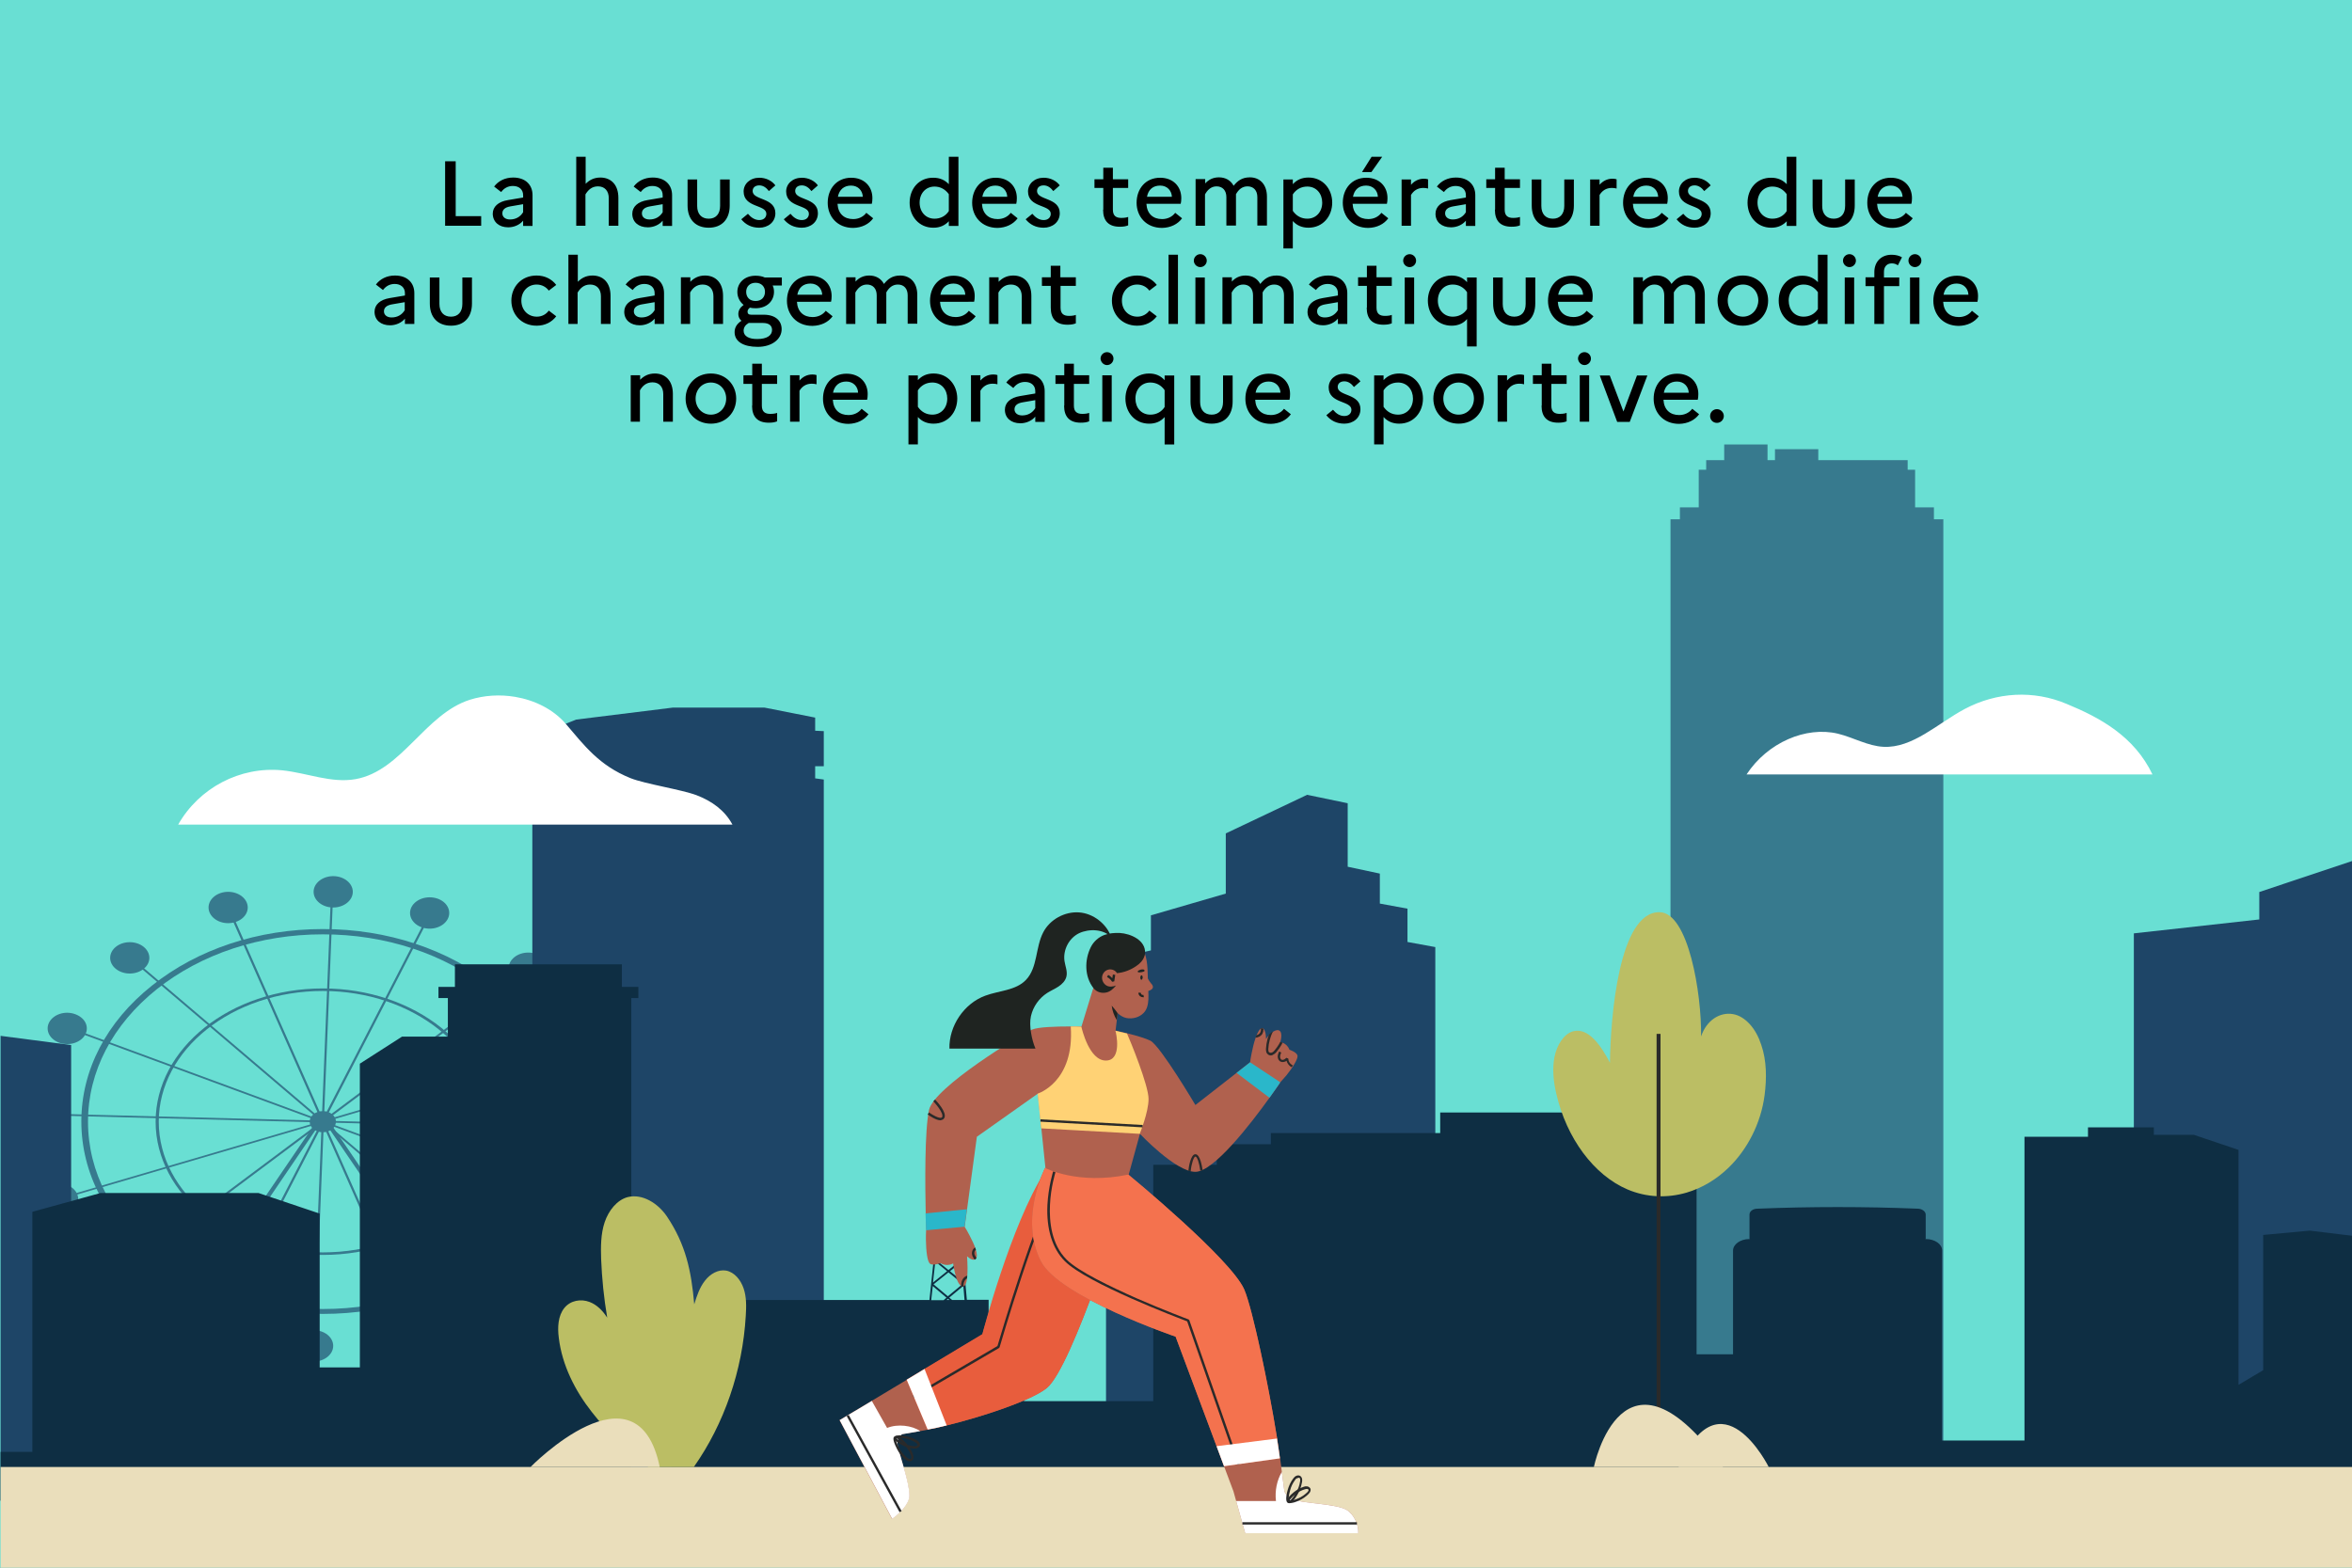
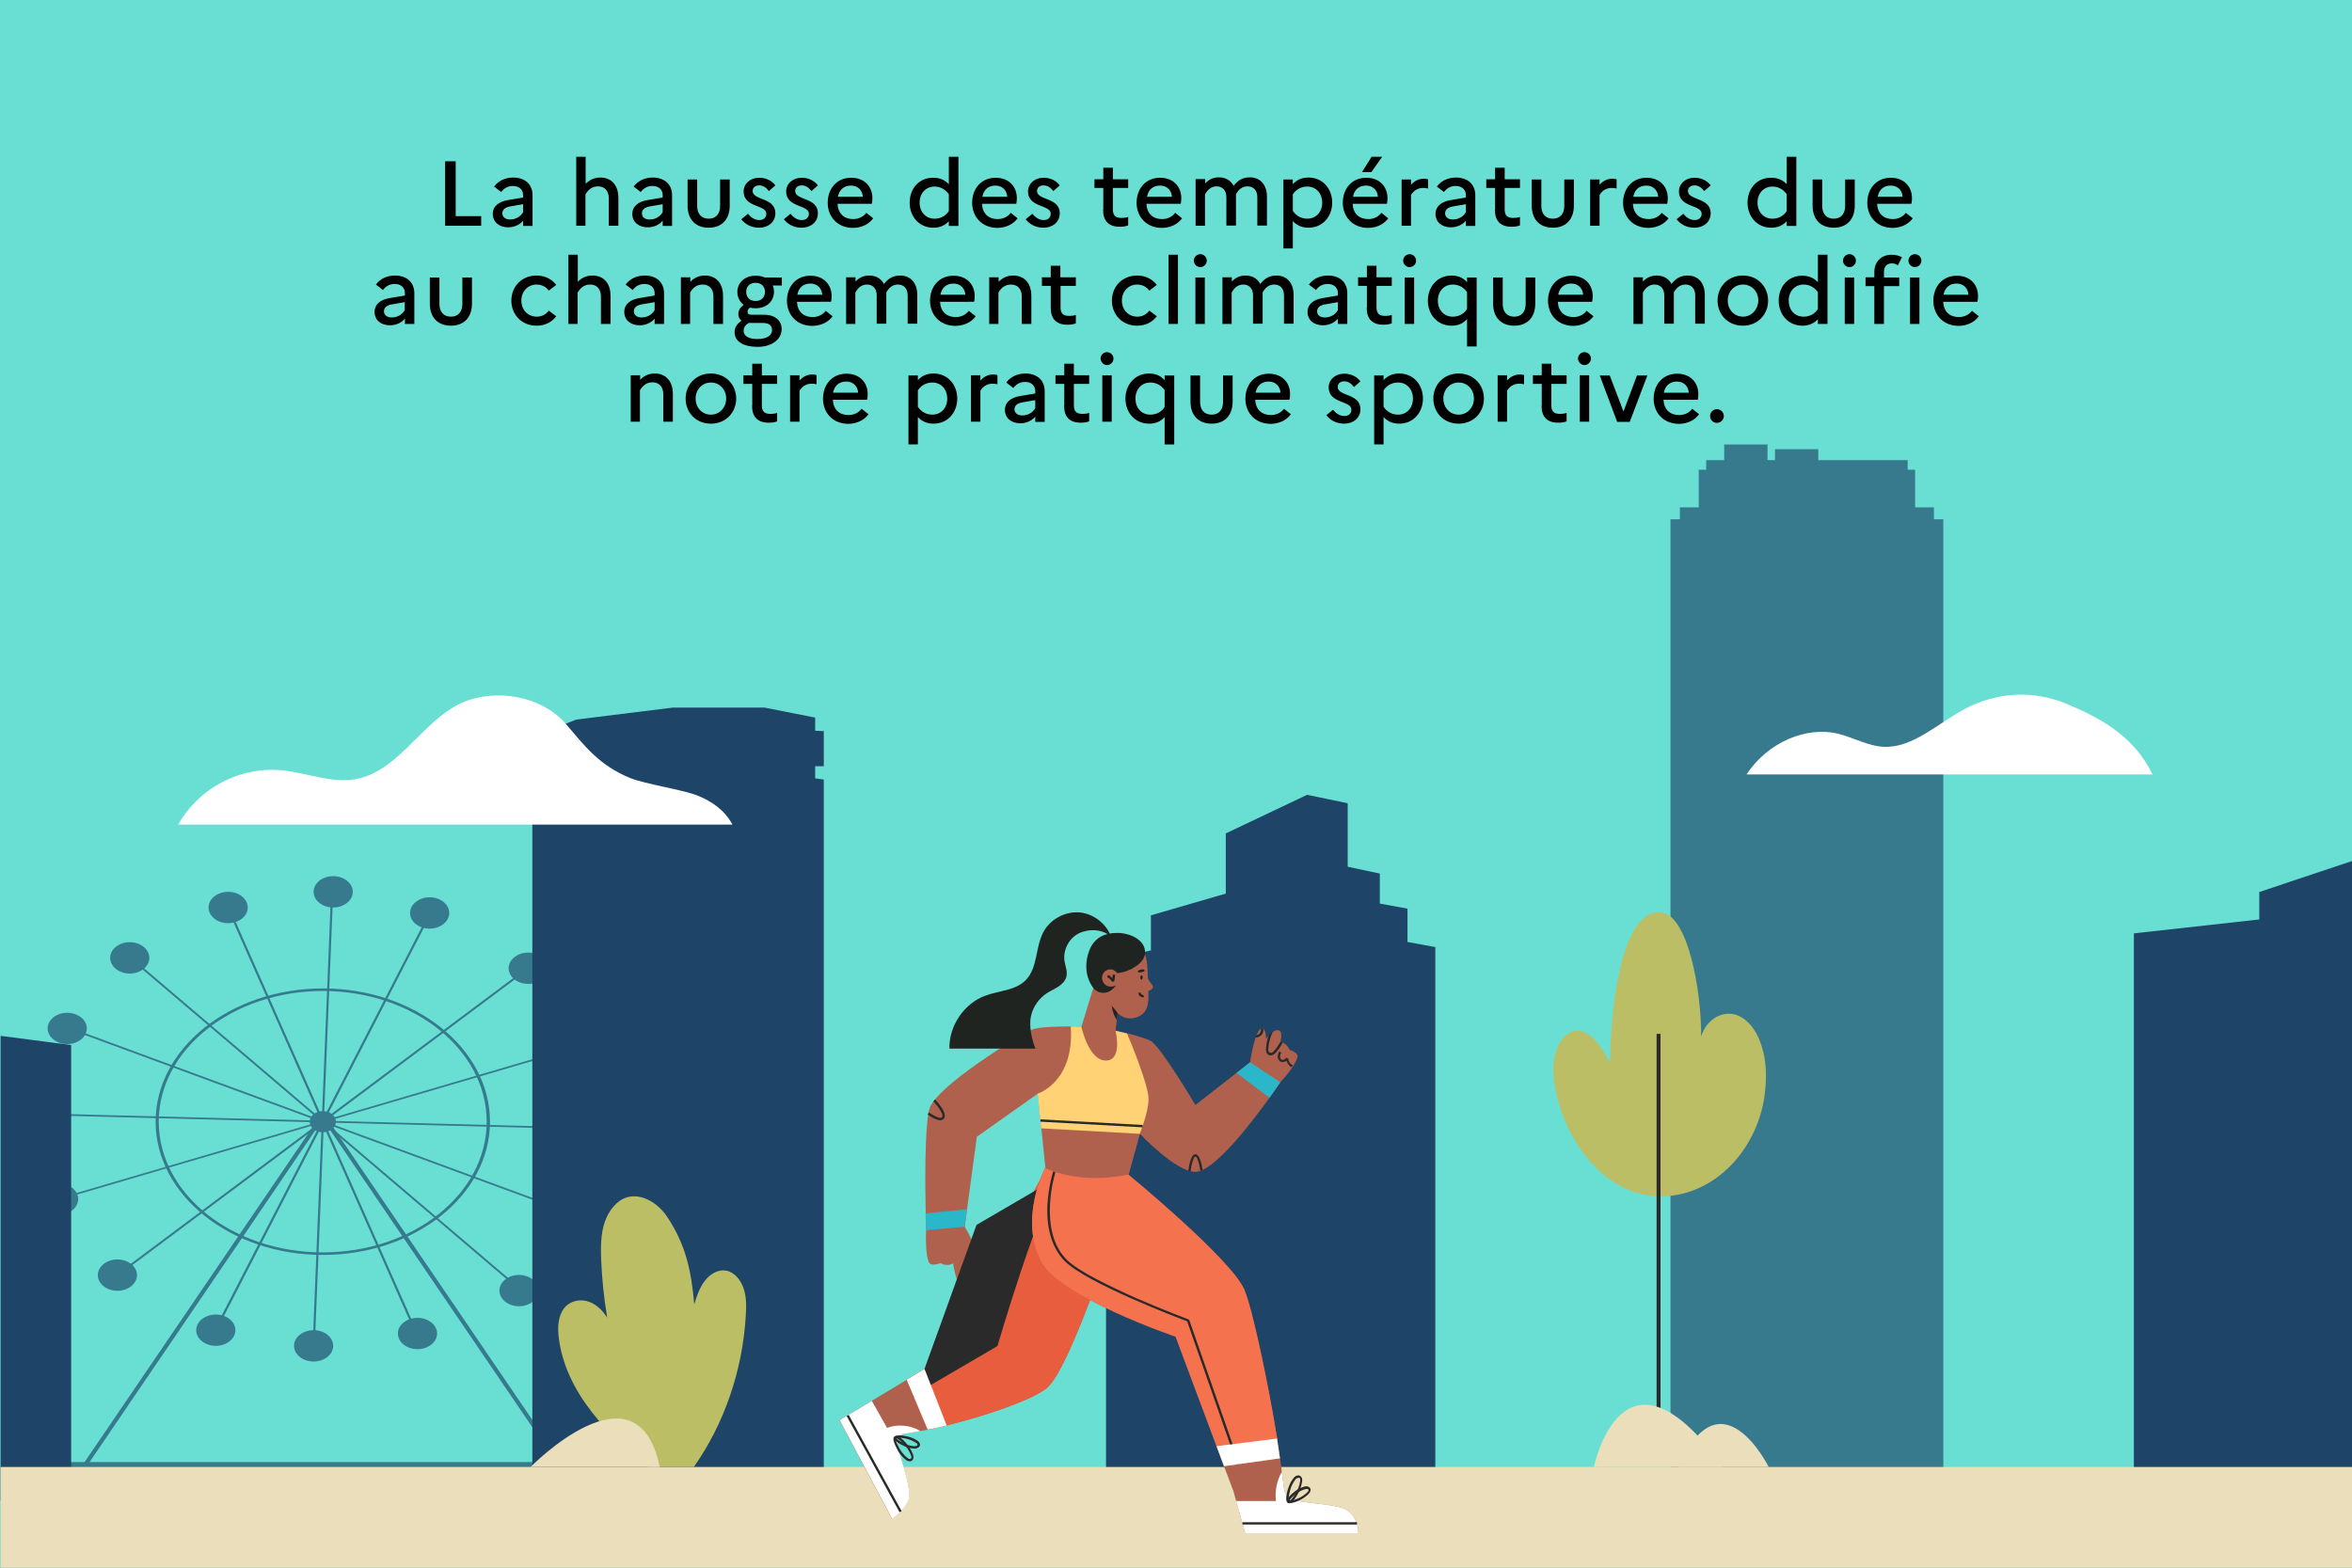
<svg xmlns="http://www.w3.org/2000/svg" xmlns:xlink="http://www.w3.org/1999/xlink" xml:space="preserve" id="Calque_1" x="0" y="0" style="enable-background:new 0 0 1200 800" version="1.1" viewBox="0 0 1200 800">
  <rect x="0" y="0" width="1200" height="800" fill="#808080" stroke="none" />
  <style>.st0{fill:#69dfd3}.st0,.st1{clip-path:url(#SVGID_00000175296429012533759670000013110899912908615341_)}.st2{clip-path:url(#SVGID_00000164509609495355788700000013264442375248775866_)}.st3{opacity:.79;clip-path:url(#SVGID_00000147923063820288645070000008686336939241038994_)}.st4{clip-path:url(#SVGID_00000125569934866582805650000011446211214284114826_)}.st5{clip-path:url(#SVGID_00000123439581373801363390000008661985763524388798_);fill:#2a607c}.st6{clip-path:url(#SVGID_00000175296429012533759670000013110899912908615341_);fill:#1e4567}.st7{opacity:.79;clip-path:url(#SVGID_00000088846708606708245500000014424514610340860603_)}.st8{clip-path:url(#SVGID_00000105405516109315565010000015193590904128884382_);fill:#2a607c}.st9{clip-path:url(#SVGID_00000069361720782971685660000014418156619496116364_);fill:#0e2e43}.st10{clip-path:url(#SVGID_00000175296429012533759670000013110899912908615341_);fill:#eadebb}.st11{clip-path:url(#SVGID_00000054267371244201443380000018006952432320908937_);fill:#b0614e}.st12{clip-path:url(#SVGID_00000038381851687584729660000014263679170064812980_);fill:#2a2a2a}.st13{clip-path:url(#SVGID_00000125566410329520222280000002676839659762682530_);fill:#b0614e}.st14,.st15{clip-path:url(#SVGID_00000088097526529455069020000003360139192314709166_);fill:#2a2a2a}.st15{clip-path:url(#SVGID_00000132810104717942471530000014596699387145554065_)}.st16,.st17,.st18,.st19,.st20,.st21,.st22,.st23,.st24,.st25{clip-path:url(#SVGID_00000114042148755316428270000012228706399331840939_);fill:#b0614e}.st17,.st18,.st19,.st20,.st21,.st22,.st23,.st24,.st25{fill:#e85d3d}.st18,.st19,.st20,.st21,.st22,.st23,.st24,.st25{fill:#2a2a2a}.st19,.st20,.st21,.st22,.st23,.st24,.st25{fill:#f4724e}.st20,.st21,.st22,.st23,.st24,.st25{fill:#fff}.st21,.st22,.st23,.st24,.st25{fill:#1f2421}.st22,.st23,.st24,.st25{fill:#ffd275}.st23,.st24,.st25{fill:#2ab7ca}.st24,.st25{fill:#bbbe64}.st25{fill:#eadebb}</style>
  <defs>
    <path id="SVGID_1_" d="M0 0h1200v800H0z" />
  </defs>
  <clipPath id="SVGID_00000165214104707432632610000006911362997218744456_">
    <use xlink:href="#SVGID_1_" style="overflow:visible" />
  </clipPath>
  <path d="M0 0h1200v800H0z" style="clip-path:url(#SVGID_00000165214104707432632610000006911362997218744456_);fill:#69dfd3" />
  <g style="clip-path:url(#SVGID_00000165214104707432632610000006911362997218744456_)">
    <defs>
      <path id="SVGID_00000010991034867546272170000010495011662565944767_" d="M0 0h1200v800H0z" />
    </defs>
    <clipPath id="SVGID_00000075158434644680792200000013354465519012429705_">
      <use xlink:href="#SVGID_00000010991034867546272170000010495011662565944767_" style="overflow:visible" />
    </clipPath>
    <path d="M876 215.8c1.9 0 3.5-1.6 3.5-3.5s-1.6-3.5-3.5-3.5c-2 0-3.5 1.6-3.5 3.5 0 2 1.5 3.5 3.5 3.5m-20.4-21.1c3.7 0 5.9 2.7 6 5.7h-12.7c.7-3.7 3.2-5.7 6.7-5.7m11.3 16.7-3.5-2.8c-1.5 2-3.9 3.2-6.7 3.2-4.6 0-7.7-2.7-8-7.8h17.5c.2-.7.3-1.8.3-2.9 0-6-4.2-10.4-10.8-10.4-7.5 0-12 5.7-12 12.8 0 6.9 4.8 12.8 13 12.8 4.4-.1 8-1.9 10.2-4.9m-50.7-19.8 8.9 23.7h6.4l9-23.7h-5.3l-6.9 18.4-7-18.4h-5.1zM806 215.2h4.8v-23.7H806v23.7zm2.4-28.9c1.8 0 3.3-1.5 3.3-3.3 0-1.8-1.5-3.3-3.3-3.3s-3.3 1.5-3.3 3.3c.1 1.8 1.6 3.3 3.3 3.3M786.5 207c0 5.8 2.9 8.7 8.5 8.7 1.8 0 3.1-.2 4.3-.7v-4.3c-.8.3-1.9.5-3.5.5-2.6 0-4.3-1-4.3-4.2v-11.1h7.8v-4.4h-7.8v-5.9h-4.9v5.9h-4.5v4.4h4.5V207zm-22.4 8.2h4.8v-15.8c1.2-2 3.2-3.6 6.2-3.6 1 0 1.7.1 2.5.3v-4.7c-.6-.2-1.3-.3-2.1-.3-2.9 0-5 1.3-6.6 3.1v-2.7h-4.8v23.7zm-19.9-3.6c-4.6 0-7.8-3.7-7.8-8.2 0-4.6 3.3-8.2 7.8-8.2s7.8 3.6 7.8 8.2c0 4.5-3.3 8.2-7.8 8.2m0-21c-7.7 0-12.9 5.8-12.9 12.8 0 7 5.2 12.8 12.9 12.8s12.9-5.8 12.9-12.8c0-7-5.2-12.8-12.9-12.8m-30.9 4.6c4.6 0 7.6 3.6 7.6 8.2 0 4.7-3.1 8.2-7.6 8.2-3.1 0-5.6-1.4-7.4-4v-8.4c1.7-2.6 4.3-4 7.4-4m-12.2 31.6h4.8v-14c2 2.2 4.6 3.4 8 3.4 7.4 0 12.1-5.9 12.1-12.8s-4.7-12.8-12.1-12.8c-3.4 0-6 1.2-8 3.4v-2.4h-4.8v35.2zm-24.4-14.9c2.2 2.7 5.2 4.3 9.2 4.3 4.4 0 8.2-2.8 8.2-7.4 0-8.1-11.6-6.5-11.6-11.3 0-1.6 1.1-2.9 3.4-2.9 2 0 3.6 1.2 4.9 2.9l3.3-2.9c-1.7-2.3-4.7-3.9-8.2-3.9-4.7 0-8 3.1-8 7 0 8.4 11.6 6.6 11.6 11.4 0 1.8-1.3 3.2-3.6 3.2-2.4 0-4.2-1.3-5.8-3.2l-3.4 2.8zm-29.4-17.2c3.7 0 5.9 2.7 6 5.7h-12.7c.7-3.7 3.2-5.7 6.7-5.7m11.3 16.7-3.5-2.8c-1.5 2-3.9 3.2-6.7 3.2-4.6 0-7.7-2.7-8-7.8h17.5c.2-.7.3-1.8.3-2.9 0-6-4.2-10.4-10.8-10.4-7.5 0-12 5.7-12 12.8 0 6.9 4.8 12.8 13 12.8 4.4-.1 8-1.9 10.2-4.9m-34.6-6.3c0 4.1-2.2 6.5-5.8 6.5-3.7 0-5.9-2.4-5.9-6.5v-13.5h-4.9v13.3c0 7.1 4.1 11.3 10.8 11.3 6.6 0 10.7-4.2 10.7-11.3v-13.3H624v13.5zm-44.7-1.7c0-4.7 3.1-8.2 7.6-8.2 3 0 5.6 1.4 7.3 3.9v8.6c-1.6 2.5-4.2 3.9-7.3 3.9-4.6 0-7.6-3.5-7.6-8.2m-5.1 0c0 6.9 4.7 12.8 12.1 12.8 3.4 0 6-1.2 7.9-3.4v14h4.9v-35.2h-4.9v2.4c-2-2.2-4.5-3.4-7.9-3.4-7.4 0-12.1 5.9-12.1 12.8m-11.8 11.8h4.8v-23.7h-4.8v23.7zm2.4-28.9c1.8 0 3.3-1.5 3.3-3.3 0-1.8-1.5-3.3-3.3-3.3s-3.3 1.5-3.3 3.3c.1 1.8 1.6 3.3 3.3 3.3M542.9 207c0 5.8 2.9 8.7 8.5 8.7 1.8 0 3.1-.2 4.3-.7v-4.3c-.8.3-1.9.5-3.5.5-2.6 0-4.3-1-4.3-4.2v-11.1h7.8v-4.4h-7.8v-5.9H543v5.9h-4.5v4.4h4.5V207zm-25.3 1.9c0-1.8 1.2-3.1 4.2-3.6l6.4-1.1v4.1c-1.4 2.3-3.7 3.7-6.7 3.7-2.4 0-3.9-1.3-3.9-3.1m3 7.1c3 0 5.9-1.3 7.6-3.4v2.7h4.8v-15.7c0-5.2-3.5-9-9.9-9-4.2 0-7.6 1.8-9.7 4.6l3.6 2.8c1.4-1.9 3.4-3.1 6-3.1 3.1 0 5.2 1.8 5.2 4.7v1.2l-7.7 1.3c-5 .8-7.8 3.4-7.8 7 0 4.2 3.2 6.9 7.9 6.9m-25.2-.8h4.8v-15.8c1.2-2 3.2-3.6 6.2-3.6 1 0 1.7.1 2.5.3v-4.7c-.6-.2-1.3-.3-2.1-.3-2.9 0-5 1.3-6.6 3.1v-2.7h-4.8v23.7zm-19.7-20c4.6 0 7.6 3.6 7.6 8.2 0 4.7-3.1 8.2-7.6 8.2-3.1 0-5.6-1.4-7.4-4v-8.4c1.7-2.6 4.3-4 7.4-4m-12.2 31.6h4.8v-14c2 2.2 4.6 3.4 8 3.4 7.4 0 12.1-5.9 12.1-12.8s-4.7-12.8-12.1-12.8c-3.4 0-6 1.2-8 3.4v-2.4h-4.8v35.2zm-31.7-32.1c3.7 0 5.9 2.7 6 5.7H425c.8-3.7 3.2-5.7 6.8-5.7m11.3 16.7-3.5-2.8c-1.5 2-3.9 3.2-6.7 3.2-4.6 0-7.7-2.7-8-7.8h17.5c.2-.7.3-1.8.3-2.9 0-6-4.2-10.4-10.8-10.4-7.5 0-12 5.7-12 12.8 0 6.9 4.8 12.8 13 12.8 4.3-.1 8-1.9 10.2-4.9m-40 3.8h4.8v-15.8c1.2-2 3.2-3.6 6.2-3.6 1 0 1.7.1 2.5.3v-4.7c-.6-.2-1.3-.3-2.1-.3-2.9 0-5 1.3-6.6 3.1v-2.7h-4.8v23.7zm-19.4-8.2c0 5.8 2.9 8.7 8.5 8.7 1.8 0 3.1-.2 4.3-.7v-4.3c-.8.3-1.9.5-3.5.5-2.6 0-4.3-1-4.3-4.2v-11.1h7.8v-4.4h-7.8v-5.9h-4.9v5.9h-4.5v4.4h4.5V207zm-21 4.6c-4.6 0-7.8-3.7-7.8-8.2 0-4.6 3.3-8.2 7.8-8.2s7.8 3.6 7.8 8.2c0 4.5-3.3 8.2-7.8 8.2m0-21c-7.7 0-12.9 5.8-12.9 12.8 0 7 5.2 12.8 12.9 12.8s12.9-5.8 12.9-12.8c0-7-5.2-12.8-12.9-12.8m-41 24.6h4.8v-16c1.2-2.1 3.1-4.1 6.4-4.1 3.4 0 5.5 2.3 5.5 6v14.1h4.9V201c0-6.9-4-10.4-9.2-10.4-3.4 0-5.7 1.4-7.5 3.2v-2.3h-4.8v23.7zM998.3 144.7c3.7 0 5.9 2.7 6 5.7h-12.7c.7-3.7 3.1-5.7 6.7-5.7m11.3 16.7-3.5-2.8c-1.5 2-3.9 3.2-6.7 3.2-4.6 0-7.7-2.7-8-7.8h17.5c.2-.7.3-1.8.3-2.9 0-6-4.2-10.4-10.8-10.4-7.5 0-12 5.7-12 12.8 0 6.9 4.8 12.8 13 12.8 4.4-.1 8-1.9 10.2-4.9m-35.1 3.9h4.8v-23.7h-4.8v23.7zm2.5-29c1.8 0 3.3-1.5 3.3-3.3s-1.5-3.3-3.3-3.3c-1.8 0-3.3 1.5-3.3 3.3s1.5 3.3 3.3 3.3m-25.2 5.3v4.4h4.5v19.3h4.9V146h7.8v-4.4h-7.8v-2.9c0-2.7 1.6-4.3 4-4.3 1.3 0 2.3.4 3.1 1l2.1-4.1c-1.4-.8-3.1-1.3-5.3-1.3-5.5 0-8.8 3.8-8.8 8.8v2.7h-4.5zm-10.6 23.7h4.8v-23.7h-4.8v23.7zm2.4-29c1.8 0 3.3-1.5 3.3-3.3s-1.5-3.3-3.3-3.3c-1.8 0-3.3 1.5-3.3 3.3s1.5 3.3 3.3 3.3m-31 17.1c0-4.7 3.1-8.2 7.6-8.2 3 0 5.5 1.4 7.3 3.9v8.6c-1.6 2.5-4.2 3.9-7.3 3.9-4.6 0-7.6-3.5-7.6-8.2m-5.1 0c0 6.9 4.7 12.8 12.1 12.8 3.4 0 5.9-1.2 7.9-3.3v2.4h4.9V130h-4.9v14c-2-2.1-4.5-3.3-7.9-3.3-7.5-.1-12.1 5.8-12.1 12.7m-18.2 8.2c-4.6 0-7.8-3.7-7.8-8.2 0-4.6 3.3-8.2 7.8-8.2s7.8 3.6 7.8 8.2c-.1 4.5-3.4 8.2-7.8 8.2m-.1-21c-7.7 0-12.9 5.8-12.9 12.8s5.2 12.8 12.9 12.8 12.9-5.8 12.9-12.8-5.2-12.8-12.9-12.8m-55.8 24.7h4.8v-16c1.1-2 2.9-4.1 5.9-4.1 3.1 0 5 2.1 5 5.5v14.5h4.9v-16c1.3-2.3 3.1-4 5.9-4 3.1 0 5 2.1 5 5.5v14.5h4.9v-14.7c0-6.5-3.8-9.9-8.7-9.9-4.1 0-6.4 1.9-8.3 4.3-1.5-2.8-4.2-4.3-7.5-4.3-3.1 0-5.4 1.3-7.1 3.1v-2.2h-4.8v23.8zm-31.7-20.6c3.7 0 5.9 2.7 6 5.7H795c.7-3.7 3.1-5.7 6.7-5.7m11.3 16.7-3.5-2.8c-1.5 2-3.9 3.2-6.7 3.2-4.6 0-7.7-2.7-8-7.8h17.5c.2-.7.3-1.8.3-2.9 0-6-4.2-10.4-10.8-10.4-7.5 0-12 5.7-12 12.8 0 6.9 4.8 12.8 13 12.8 4.3-.1 7.9-1.9 10.2-4.9m-34.6-6.3c0 4.1-2.2 6.5-5.8 6.5-3.7 0-5.9-2.4-5.9-6.5v-13.5h-4.9v13.3c0 7.1 4.1 11.3 10.8 11.3 6.6 0 10.7-4.2 10.7-11.3v-13.3h-4.9v13.5zm-44.8-1.7c0-4.7 3.1-8.2 7.6-8.2 3 0 5.6 1.4 7.3 3.9v8.6c-1.6 2.5-4.2 3.9-7.3 3.9-4.5 0-7.6-3.5-7.6-8.2m-5.1 0c0 6.9 4.7 12.8 12.1 12.8 3.4 0 6-1.2 7.9-3.4v14h4.9v-35.2h-4.9v2.4c-2-2.2-4.5-3.4-7.9-3.4-7.4 0-12.1 5.9-12.1 12.8m-11.8 11.9h4.8v-23.7h-4.8v23.7zm2.5-29c1.8 0 3.3-1.5 3.3-3.3s-1.5-3.3-3.3-3.3c-1.8 0-3.3 1.5-3.3 3.3s1.5 3.3 3.3 3.3M697.3 157c0 5.8 2.9 8.7 8.5 8.7 1.8 0 3.1-.2 4.3-.7v-4.3c-.8.3-1.9.5-3.5.5-2.6 0-4.3-1-4.3-4.2v-11.1h7.8v-4.4h-7.8v-5.9h-4.9v5.9h-4.5v4.4h4.5V157zm-25.3 1.9c0-1.8 1.2-3.1 4.2-3.6l6.4-1.1v4.1c-1.4 2.3-3.7 3.7-6.7 3.7-2.5 0-3.9-1.3-3.9-3.1m3 7.1c3 0 5.9-1.3 7.6-3.4v2.7h4.8v-15.7c0-5.2-3.5-9-9.9-9-4.2 0-7.6 1.8-9.7 4.6l3.6 2.8c1.4-1.9 3.4-3.1 6-3.1 3.1 0 5.2 1.8 5.2 4.7v1.2l-7.7 1.3c-5 .8-7.8 3.4-7.8 7 0 4.2 3.2 6.9 7.9 6.9m-51.4-.7h4.8v-16c1.1-2 2.9-4.1 5.9-4.1 3.1 0 5 2.1 5 5.5v14.5h4.9v-16c1.3-2.3 3.1-4 5.9-4 3.1 0 5 2.1 5 5.5v14.5h4.9v-14.7c0-6.5-3.8-9.9-8.7-9.9-4.1 0-6.4 1.9-8.3 4.3-1.5-2.8-4.2-4.3-7.5-4.3-3.1 0-5.4 1.3-7 3.1v-2.2h-4.8v23.8zm-13.7 0h4.8v-23.7h-4.8v23.7zm2.5-29c1.8 0 3.3-1.5 3.3-3.3s-1.5-3.3-3.3-3.3-3.3 1.5-3.3 3.3 1.5 3.3 3.3 3.3m-16.2 29h4.8V130h-4.8v35.3zm-15.9-3.7c-4.6 0-7.9-3.5-7.9-8.2 0-4.7 3.3-8.2 7.8-8.2 2.7 0 4.9 1.3 6.2 3.1l3.8-2.9c-2.2-2.9-5.7-4.8-10-4.8-7.9 0-12.9 5.9-12.9 12.8s5 12.8 12.9 12.8c4.4 0 7.8-1.9 10-4.8l-3.8-2.9c-1.3 1.8-3.5 3.1-6.1 3.1m-44.2-4.6c0 5.8 2.9 8.7 8.5 8.7 1.8 0 3.1-.2 4.3-.7v-4.3c-.8.3-1.9.5-3.5.5-2.6 0-4.3-1-4.3-4.2v-11.1h7.8v-4.4H541v-5.9h-4.9v5.9h-4.5v4.4h4.5V157zm-31.5 8.3h4.8v-16c1.2-2.1 3.1-4.1 6.4-4.1 3.4 0 5.5 2.3 5.5 6v14.1h4.9V151c0-6.9-4-10.4-9.2-10.4-3.4 0-5.7 1.4-7.5 3.2v-2.3h-4.8v23.8zm-18.1-20.6c3.7 0 5.9 2.7 6 5.7h-12.7c.7-3.7 3.2-5.7 6.7-5.7m11.3 16.7-3.5-2.8c-1.5 2-3.9 3.2-6.7 3.2-4.6 0-7.7-2.7-8-7.8H497c.2-.7.3-1.8.3-2.9 0-6-4.2-10.4-10.8-10.4-7.5 0-12 5.7-12 12.8 0 6.9 4.8 12.8 13 12.8 4.5-.1 8.1-1.9 10.3-4.9m-66.2 3.9h4.8v-16c1.1-2 2.9-4.1 5.9-4.1 3.1 0 5 2.1 5 5.5v14.5h4.9v-16c1.3-2.3 3.1-4 5.9-4 3.1 0 5 2.1 5 5.5v14.5h4.9v-14.7c0-6.5-3.8-9.9-8.7-9.9-4.1 0-6.4 1.9-8.3 4.3-1.5-2.8-4.2-4.3-7.5-4.3-3.1 0-5.4 1.3-7 3.1v-2.2h-4.8v23.8zm-18.1-20.6c3.7 0 5.9 2.7 6 5.7h-12.7c.7-3.7 3.1-5.7 6.7-5.7m11.3 16.7-3.5-2.8c-1.5 2-3.9 3.2-6.7 3.2-4.6 0-7.7-2.7-8-7.8H424c.2-.7.3-1.8.3-2.9 0-6-4.2-10.4-10.8-10.4-7.5 0-12 5.7-12 12.8 0 6.9 4.8 12.8 13 12.8 4.5-.1 8.1-1.9 10.3-4.9m-45.4 7.4c0-1.7.9-3 2.6-4h7.1c3.6 0 4.8 1.6 4.8 3.6 0 2.8-2.7 4.6-7.4 4.6-4.4.1-7.1-1.5-7.1-4.2m6.1-15.2c-3.1 0-4.8-2-4.8-4.7 0-2.6 1.8-4.6 4.8-4.6s4.8 2 4.8 4.6c0 2.7-1.7 4.7-4.8 4.7m-10.7 15.9c0 4.8 4.5 7.5 11.8 7.5 7.2 0 12.2-3.9 12.2-9 0-4.3-3.1-7.4-9.2-7.4h-6.4c-1.3 0-1.8-.6-1.8-1.6 0-.7.4-1.4 1.2-2 .9.2 1.8.3 2.9.3 5.9 0 9.4-3.8 9.4-8.4 0-1.1-.2-2.3-.7-3.2h4.7v-4.1h-8.7c-1.3-.6-2.9-.9-4.7-.9-5.8 0-9.3 3.8-9.3 8.3 0 2.6 1.2 5 3.2 6.6-1.8 1.3-2.7 2.8-2.7 4.7 0 1.2.5 2.5 1.6 3.4-2.3 1.5-3.5 3.4-3.5 5.8m-27.5-4.2h4.8v-16c1.2-2.1 3.1-4.1 6.4-4.1 3.4 0 5.5 2.3 5.5 6v14.1h4.9V151c0-6.9-4-10.4-9.2-10.4-3.4 0-5.7 1.4-7.5 3.2v-2.3h-4.8v23.8zm-23.9-6.4c0-1.8 1.2-3.1 4.2-3.6l6.4-1.1v4.1c-1.4 2.3-3.7 3.7-6.7 3.7-2.4 0-3.9-1.3-3.9-3.1m3 7.1c3 0 5.9-1.3 7.6-3.4v2.7h4.8v-15.7c0-5.2-3.5-9-9.9-9-4.2 0-7.6 1.8-9.7 4.6l3.6 2.8c1.4-1.9 3.4-3.1 6-3.1 3.1 0 5.2 1.8 5.2 4.7v1.2l-7.7 1.3c-5 .8-7.8 3.4-7.8 7 0 4.2 3.2 6.9 7.9 6.9m-36.5-.7h4.8v-16c1.3-2.1 3.1-4.1 6.4-4.1 3.4 0 5.5 2.3 5.5 6v14.1h4.9V151c0-6.9-3.9-10.4-9.2-10.4-3.4 0-5.7 1.4-7.5 3.2V130H290v35.3zm-16-3.7c-4.6 0-7.9-3.5-7.9-8.2 0-4.7 3.3-8.2 7.8-8.2 2.7 0 4.9 1.3 6.2 3.1l3.8-2.9c-2.2-2.9-5.7-4.8-10-4.8-7.9 0-12.9 5.9-12.9 12.8s5 12.8 12.9 12.8c4.4 0 7.8-1.9 10-4.8l-3.8-2.9c-1.3 1.8-3.4 3.1-6.1 3.1m-38-6.5c0 4.1-2.2 6.5-5.8 6.5-3.7 0-5.9-2.4-5.9-6.5v-13.5h-4.9v13.3c0 7.1 4.1 11.3 10.8 11.3 6.6 0 10.7-4.2 10.7-11.3v-13.3h-4.9v13.5zm-40 3.8c0-1.8 1.2-3.1 4.2-3.6l6.4-1.1v4.1c-1.4 2.3-3.7 3.7-6.7 3.7-2.4 0-3.9-1.3-3.9-3.1m3.1 7.1c3 0 5.9-1.3 7.6-3.4v2.7h4.8v-15.7c0-5.2-3.5-9-9.9-9-4.2 0-7.6 1.8-9.7 4.6l3.6 2.8c1.4-1.9 3.4-3.1 6-3.1 3.1 0 5.2 1.8 5.2 4.7v1.2l-7.7 1.3c-5 .8-7.8 3.4-7.8 7 0 4.2 3.2 6.9 7.9 6.9M964.7 94.7c3.7 0 5.9 2.7 6 5.7H958c.7-3.7 3.1-5.7 6.7-5.7m11.2 16.7-3.5-2.8c-1.5 2-3.9 3.2-6.7 3.2-4.6 0-7.7-2.7-8-7.8h17.5c.2-.7.3-1.8.3-2.9 0-6-4.2-10.4-10.8-10.4-7.5 0-12 5.7-12 12.8 0 6.9 4.8 12.8 13 12.8 4.4-.1 8-1.9 10.2-4.9m-34.5-6.3c0 4.1-2.2 6.5-5.8 6.5-3.7 0-5.9-2.4-5.9-6.5V91.6h-4.9v13.3c0 7.1 4.1 11.3 10.8 11.3 6.6 0 10.7-4.2 10.7-11.3V91.6h-4.9v13.5zm-44.7-1.7c0-4.7 3.1-8.2 7.6-8.2 3 0 5.5 1.4 7.3 3.9v8.6c-1.6 2.5-4.2 3.9-7.3 3.9-4.5 0-7.6-3.5-7.6-8.2m-5.1 0c0 6.9 4.7 12.8 12.1 12.8 3.4 0 5.9-1.2 7.9-3.3v2.4h4.9V80h-4.9v14c-2-2.1-4.5-3.3-7.9-3.3-7.5-.1-12.1 5.8-12.1 12.7m-36.2 8.5c2.2 2.7 5.2 4.3 9.2 4.3 4.4 0 8.2-2.8 8.2-7.4 0-8.1-11.6-6.5-11.6-11.3 0-1.6 1.1-2.9 3.4-2.9 2 0 3.6 1.2 4.9 2.9l3.3-2.9c-1.7-2.3-4.7-3.9-8.2-3.9-4.7 0-8 3.1-8 7 0 8.4 11.6 6.6 11.6 11.4 0 1.8-1.3 3.2-3.6 3.2s-4.2-1.3-5.8-3.2l-3.4 2.8zM840 94.7c3.7 0 5.9 2.7 6 5.7h-12.7c.7-3.7 3.1-5.7 6.7-5.7m11.3 16.7-3.5-2.8c-1.5 2-3.9 3.2-6.7 3.2-4.6 0-7.7-2.7-8-7.8h17.5c.2-.7.3-1.8.3-2.9 0-6-4.2-10.4-10.8-10.4-7.5 0-12 5.7-12 12.8 0 6.9 4.8 12.8 13 12.8 4.3-.1 8-1.9 10.2-4.9m-40 3.8h4.8V99.5c1.2-2 3.2-3.6 6.2-3.6 1 0 1.7.1 2.5.3v-4.7c-.6-.2-1.3-.3-2.1-.3-2.9 0-5 1.3-6.6 3.1v-2.7h-4.8v23.6zm-13.2-10.1c0 4.1-2.2 6.5-5.8 6.5-3.7 0-5.9-2.4-5.9-6.5V91.6h-4.9v13.3c0 7.1 4.1 11.3 10.8 11.3 6.6 0 10.7-4.2 10.7-11.3V91.6h-4.9v13.5zm-35.4 1.9c0 5.8 2.9 8.7 8.5 8.7 1.8 0 3.1-.2 4.3-.7v-4.3c-.8.3-1.9.5-3.5.5-2.6 0-4.3-1-4.3-4.2V95.9h7.8v-4.4h-7.8v-5.9h-4.9v5.9h-4.5v4.4h4.5V107zm-25.4 1.9c0-1.8 1.2-3.1 4.2-3.6l6.4-1.1v4.1c-1.4 2.3-3.7 3.7-6.7 3.7-2.4 0-3.9-1.3-3.9-3.1m3 7.1c3 0 5.9-1.3 7.6-3.4v2.7h4.8V99.6c0-5.2-3.5-9-9.9-9-4.2 0-7.6 1.8-9.7 4.6l3.6 2.8c1.4-1.9 3.4-3.1 6-3.1 3.1 0 5.2 1.8 5.2 4.7v1.2l-7.7 1.3c-5 .8-7.8 3.4-7.8 7 0 4.2 3.2 6.9 7.9 6.9m-25.2-.8h4.8V99.5c1.2-2 3.2-3.6 6.2-3.6 1 0 1.7.1 2.5.3v-4.7c-.6-.2-1.3-.3-2.1-.3-2.9 0-5 1.3-6.6 3.1v-2.7h-4.8v23.6zM697 94.7c3.7 0 5.9 2.7 6 5.7h-12.7c.7-3.7 3.1-5.7 6.7-5.7m11.3 16.7-3.5-2.8c-1.5 2-3.9 3.2-6.7 3.2-4.6 0-7.7-2.7-8-7.8h17.5c.2-.7.3-1.8.3-2.9 0-6-4.2-10.4-10.8-10.4-7.5 0-12 5.7-12 12.8 0 6.9 4.8 12.8 13 12.8 4.4-.1 8-1.9 10.2-4.9m-8.6-23.6 5.5-7.8h-5.4l-4.9 7.8h4.8zM667 95.2c4.6 0 7.6 3.6 7.6 8.2 0 4.7-3.1 8.2-7.6 8.2-3.1 0-5.6-1.4-7.4-4v-8.4c1.7-2.6 4.3-4 7.4-4m-12.2 31.6h4.8v-14c2 2.2 4.6 3.4 8 3.4 7.4 0 12.1-5.9 12.1-12.8s-4.7-12.8-12.1-12.8c-3.4 0-6 1.2-8 3.4v-2.4h-4.8v35.2zM610 115.2h4.8v-16c1.1-2 2.9-4.1 5.9-4.1 3.1 0 5 2.1 5 5.5v14.5h4.9v-16c1.3-2.3 3.1-4 5.9-4 3.1 0 5 2.1 5 5.5v14.5h4.9v-14.7c0-6.5-3.8-9.9-8.7-9.9-4.1 0-6.4 1.9-8.3 4.3-1.5-2.8-4.2-4.3-7.5-4.3-3.1 0-5.4 1.3-7 3.1v-2.2H610v23.8zm-18.1-20.5c3.7 0 5.9 2.7 6 5.7h-12.7c.7-3.7 3.1-5.7 6.7-5.7m11.2 16.7-3.5-2.8c-1.5 2-3.9 3.2-6.7 3.2-4.6 0-7.7-2.7-8-7.8h17.5c.2-.7.3-1.8.3-2.9 0-6-4.2-10.4-10.8-10.4-7.5 0-12 5.7-12 12.8 0 6.9 4.8 12.8 13 12.8 4.4-.1 8-1.9 10.2-4.9m-40.3-4.4c0 5.8 2.9 8.7 8.5 8.7 1.8 0 3.1-.2 4.3-.7v-4.3c-.8.3-1.9.5-3.5.5-2.6 0-4.3-1-4.3-4.2V95.9h7.8v-4.4h-7.8v-5.9h-4.9v5.9h-4.5v4.4h4.5V107zm-39.5 4.9c2.2 2.7 5.2 4.3 9.2 4.3 4.4 0 8.2-2.8 8.2-7.4 0-8.1-11.6-6.5-11.6-11.3 0-1.6 1.1-2.9 3.4-2.9 2 0 3.6 1.2 4.9 2.9l3.3-2.9c-1.7-2.3-4.7-3.9-8.2-3.9-4.7 0-8 3.1-8 7 0 8.4 11.6 6.6 11.6 11.4 0 1.8-1.3 3.2-3.6 3.2s-4.2-1.3-5.8-3.2l-3.4 2.8zm-15.4-17.2c3.7 0 5.9 2.7 6 5.7h-12.7c.7-3.7 3.1-5.7 6.7-5.7m11.3 16.7-3.5-2.8c-1.5 2-3.9 3.2-6.7 3.2-4.6 0-7.7-2.7-8-7.8h17.5c.2-.7.3-1.8.3-2.9 0-6-4.2-10.4-10.8-10.4-7.5 0-12 5.7-12 12.8 0 6.9 4.8 12.8 13 12.8 4.3-.1 8-1.9 10.2-4.9m-50-8c0-4.7 3.1-8.2 7.6-8.2 3 0 5.5 1.4 7.3 3.9v8.6c-1.6 2.5-4.2 3.9-7.3 3.9-4.5 0-7.6-3.5-7.6-8.2m-5.1 0c0 6.9 4.7 12.8 12.1 12.8 3.4 0 5.9-1.2 7.9-3.3v2.4h4.9V80h-4.9v14c-2-2.1-4.5-3.3-7.9-3.3-7.5-.1-12.1 5.8-12.1 12.7m-29.9-8.7c3.7 0 5.9 2.7 6 5.7h-12.7c.7-3.7 3.2-5.7 6.7-5.7m11.3 16.7-3.5-2.8c-1.5 2-3.9 3.2-6.7 3.2-4.6 0-7.7-2.7-8-7.8h17.5c.2-.7.3-1.8.3-2.9 0-6-4.2-10.4-10.8-10.4-7.5 0-12 5.7-12 12.8 0 6.9 4.8 12.8 13 12.8 4.4-.1 8-1.9 10.2-4.9m-45.6.5c2.2 2.7 5.2 4.3 9.2 4.3 4.4 0 8.2-2.8 8.2-7.4 0-8.1-11.6-6.5-11.6-11.3 0-1.6 1.1-2.9 3.4-2.9 2 0 3.6 1.2 4.9 2.9l3.3-2.9c-1.7-2.3-4.7-3.9-8.2-3.9-4.7 0-8 3.1-8 7 0 8.4 11.6 6.6 11.6 11.4 0 1.8-1.3 3.2-3.6 3.2-2.4 0-4.2-1.3-5.8-3.2l-3.4 2.8zm-21.7 0c2.2 2.7 5.2 4.3 9.2 4.3 4.4 0 8.2-2.8 8.2-7.4 0-8.1-11.6-6.5-11.6-11.3 0-1.6 1.1-2.9 3.4-2.9 2 0 3.6 1.2 4.9 2.9l3.3-2.9c-1.7-2.3-4.7-3.9-8.2-3.9-4.7 0-8 3.1-8 7 0 8.4 11.6 6.6 11.6 11.4 0 1.8-1.3 3.2-3.6 3.2s-4.2-1.3-5.8-3.2l-3.4 2.8zm-10.8-6.8c0 4.1-2.2 6.5-5.8 6.5-3.7 0-5.9-2.4-5.9-6.5V91.6h-4.9v13.3c0 7.1 4.1 11.3 10.8 11.3 6.6 0 10.7-4.2 10.7-11.3V91.6h-4.9v13.5zm-39.9 3.8c0-1.8 1.2-3.1 4.2-3.6l6.4-1.1v4.1c-1.4 2.3-3.7 3.7-6.7 3.7-2.5 0-3.9-1.3-3.9-3.1m3 7.1c3 0 5.9-1.3 7.6-3.4v2.7h4.8V99.6c0-5.2-3.5-9-9.9-9-4.2 0-7.6 1.8-9.7 4.6l3.6 2.8c1.4-1.9 3.4-3.1 6-3.1 3.1 0 5.2 1.8 5.2 4.7v1.2l-7.7 1.3c-5 .8-7.8 3.4-7.8 7 0 4.2 3.2 6.9 7.9 6.9m-36.6-.8h4.8v-16c1.3-2.1 3.1-4.1 6.4-4.1 3.4 0 5.5 2.3 5.5 6v14.1h4.9V101c0-6.9-3.9-10.4-9.2-10.4-3.4 0-5.7 1.4-7.5 3.2V80H294v35.2zm-37.6-6.3c0-1.8 1.2-3.1 4.2-3.6l6.4-1.1v4.1c-1.4 2.3-3.7 3.7-6.7 3.7-2.4 0-3.9-1.3-3.9-3.1m3 7.1c3 0 5.9-1.3 7.6-3.4v2.7h4.8V99.6c0-5.2-3.5-9-9.9-9-4.2 0-7.6 1.8-9.7 4.6l3.6 2.8c1.4-1.9 3.4-3.1 6-3.1 3.1 0 5.2 1.8 5.2 4.7v1.2l-7.7 1.3c-5 .8-7.8 3.4-7.8 7 .1 4.2 3.2 6.9 7.9 6.9m-32.1-.8h18.3v-4.9h-13v-28h-5.4v32.9z" style="clip-path:url(#SVGID_00000075158434644680792200000013354465519012429705_)" />
  </g>
  <g style="clip-path:url(#SVGID_00000165214104707432632610000006911362997218744456_)">
    <defs>
      <path id="SVGID_00000083075277613315458640000011114200419968321201_" d="M.3 226.8H1200v539H.3z" />
    </defs>
    <clipPath id="SVGID_00000098901004653486670840000013092950141699767952_">
      <use xlink:href="#SVGID_00000083075277613315458640000011114200419968321201_" style="overflow:visible" />
    </clipPath>
    <g style="opacity:.79;clip-path:url(#SVGID_00000098901004653486670840000013092950141699767952_)">
      <defs>
        <path id="SVGID_00000014629558080331532780000009437478033630304665_" d="M9.7 447.1h309.7v306.6H9.7z" />
      </defs>
      <clipPath id="SVGID_00000161620080654153577900000012005805771108481447_">
        <use xlink:href="#SVGID_00000014629558080331532780000009437478033630304665_" style="overflow:visible" />
      </clipPath>
      <g style="clip-path:url(#SVGID_00000161620080654153577900000012005805771108481447_)">
        <defs>
          <path id="SVGID_00000066512013602891206820000006938271414876414615_" d="M9.7 447.1h309.7v306.6H9.7z" />
        </defs>
        <clipPath id="SVGID_00000042724681005009839480000015266508738874373295_">
          <use xlink:href="#SVGID_00000066512013602891206820000006938271414876414615_" style="overflow:visible" />
        </clipPath>
-         <path d="M251.8 502.9c-23.3-18.5-54.2-28.8-87.1-28.8-32.9 0-63.8 10.2-87.1 28.8-23.3 18.5-36.1 43.2-36.1 69.4 0 26.2 12.8 50.9 36.1 69.4 23.3 18.5 54.2 28.8 87.1 28.8 32.9 0 63.8-10.2 87.1-28.8 23.3-18.5 36.1-43.2 36.1-69.4-.1-26.2-12.9-50.8-36.1-69.4M80 504.8c22.6-18 52.7-28 84.7-28s62.1 9.9 84.7 28c22.6 18 35.1 42 35.1 67.6 0 25.5-12.5 49.5-35.1 67.6-22.6 18-52.7 28-84.7 28s-62.1-9.9-84.7-28c-22.6-18-35.1-42-35.1-67.6 0-25.6 12.5-49.5 35.1-67.6" style="clip-path:url(#SVGID_00000042724681005009839480000015266508738874373295_);fill:#2a607c" />
        <path d="M164.7 640c-46.7 0-84.8-30.3-84.8-67.6s38-67.6 84.8-67.6c46.7 0 84.8 30.3 84.8 67.6 0 37.2-38.1 67.6-84.8 67.6m0-134.8c-46.4 0-84.2 30.1-84.2 67.1 0 37 37.8 67.1 84.2 67.1s84.2-30.1 84.2-67.1c0-37-37.8-67.1-84.2-67.1" style="clip-path:url(#SVGID_00000042724681005009839480000015266508738874373295_);fill:#2a607c" />
        <path d="M164.7 640.4c-47 0-85.3-30.5-85.3-68s38.3-68 85.3-68 85.3 30.5 85.3 68-38.3 68-85.3 68m0-134.7c-46.1 0-83.7 29.9-83.7 66.7s37.5 66.7 83.7 66.7 83.6-29.9 83.6-66.7-37.5-66.7-83.6-66.7" style="clip-path:url(#SVGID_00000042724681005009839480000015266508738874373295_);fill:#2a607c" />
        <path d="M171.4 572.4c0 3-3 5.4-6.7 5.4s-6.7-2.4-6.7-5.4 3-5.4 6.7-5.4 6.7 2.4 6.7 5.4" style="clip-path:url(#SVGID_00000042724681005009839480000015266508738874373295_);fill:#2a607c" />
        <path d="M285.2 748.3 164.7 571.2 44.2 748.3l-2-.8 122.5-180 122.5 180z" style="clip-path:url(#SVGID_00000042724681005009839480000015266508738874373295_);fill:#2a607c" />
        <path d="M262.5 656.2 66.1 489.1l.8-.6 196.4 167.1z" style="clip-path:url(#SVGID_00000042724681005009839480000015266508738874373295_);fill:#2a607c" />
        <path d="m211.9 680.5-95.5-216 1.1-.3 95.5 216z" style="clip-path:url(#SVGID_00000042724681005009839480000015266508738874373295_);fill:#2a607c" />
        <path d="m60.3 651-.8-.7 209.6-156.6.8.7z" style="clip-path:url(#SVGID_00000042724681005009839480000015266508738874373295_);fill:#2a607c" />
        <path d="m308.2 576.5-287-7.4v-.9l287 7.4z" style="clip-path:url(#SVGID_00000042724681005009839480000015266508738874373295_);fill:#2a607c" />
        <path d="M160.6 686.8h-1.1l9.3-228.9h1.1z" style="clip-path:url(#SVGID_00000042724681005009839480000015266508738874373295_);fill:#2a607c" />
        <path d="m110.7 678.5-1.1-.4 109.1-211.8 1.1.3z" style="clip-path:url(#SVGID_00000042724681005009839480000015266508738874373295_);fill:#2a607c" />
        <path d="m30.1 612.3-.3-.8 269.5-79.1.4.8z" style="clip-path:url(#SVGID_00000042724681005009839480000015266508738874373295_);fill:#2a607c" />
        <path d="m294.9 620.8-260.8-96 .5-.8 260.7 96zM32.3 746.1H297v5H32.3z" style="clip-path:url(#SVGID_00000042724681005009839480000015266508738874373295_);fill:#2a607c" />
        <path d="M27 748.7h275.3v5H27zM76.2 488.8c0 4.4-4.5 8-10 8s-10-3.6-10-8 4.5-8 10-8 10 3.6 10 8M44.3 524.8c0 4.4-4.5 8-10 8s-10-3.6-10-8 4.5-8 10-8c5.5.1 10 3.6 10 8M29.7 568.6c0 4.4-4.5 8-10 8s-10-3.6-10-8 4.5-8 10-8 10 3.6 10 8M39.9 611.9c0 4.4-4.5 8-10 8s-10-3.6-10-8 4.5-8 10-8 10 3.6 10 8M69.9 650.7c0 4.4-4.5 8-10 8s-10-3.6-10-8 4.5-8 10-8 10 3.6 10 8M120.1 678.8c0 4.4-4.5 8-10 8s-10-3.6-10-8 4.5-8 10-8 10 3.6 10 8M170 686.8c0 4.4-4.5 8-10 8s-10-3.6-10-8 4.5-8 10-8c5.6 0 10 3.6 10 8M223 680.5c0 4.4-4.5 8-10 8s-10-3.6-10-8 4.5-8 10-8 10 3.6 10 8M274.8 658.6c0 4.4-4.5 8-10 8s-10-3.6-10-8 4.5-8 10-8c5.6.1 10 3.6 10 8M306.9 619.9c0 4.4-4.5 8-10 8s-10-3.6-10-8 4.5-8 10-8 10 3.6 10 8M319.4 576.1c0 4.4-4.5 8-10 8s-10-3.6-10-8 4.5-8 10-8 10 3.6 10 8M309.5 532.8c0 4.4-4.5 8-10 8s-10-3.6-10-8 4.5-8 10-8 10 3.6 10 8M279.5 494.1c0 4.4-4.5 8-10 8s-10-3.6-10-8 4.5-8 10-8 10 3.6 10 8M229.2 465.9c0 4.4-4.5 8-10 8s-10-3.6-10-8 4.5-8 10-8c5.6 0 10 3.6 10 8M180 455.1c0 4.4-4.5 8-10 8s-10-3.6-10-8 4.5-8 10-8 10 3.6 10 8M126.4 463.1c0 4.4-4.5 8-10 8s-10-3.6-10-8 4.5-8 10-8 10 3.6 10 8" style="clip-path:url(#SVGID_00000042724681005009839480000015266508738874373295_);fill:#2a607c" />
      </g>
    </g>
  </g>
  <path d="M625.4 425.3V456l-38.2 11.1V485l-22.9 5.1v275.7h168V483.3l-14.2-2.6v-17l-14.1-2.6v-15.3l-16.4-3.5v-32.4l-20.7-4.3z" style="clip-path:url(#SVGID_00000165214104707432632610000006911362997218744456_);fill:#1e4567" />
  <g style="clip-path:url(#SVGID_00000165214104707432632610000006911362997218744456_)">
    <defs>
      <path id="SVGID_00000158723607165816342770000018280681894480516246_" d="M.3 226.8H1200v539H.3z" />
    </defs>
    <clipPath id="SVGID_00000101091826011676577340000008078412080738268546_">
      <use xlink:href="#SVGID_00000158723607165816342770000018280681894480516246_" style="overflow:visible" />
    </clipPath>
    <g style="opacity:.79;clip-path:url(#SVGID_00000101091826011676577340000008078412080738268546_)">
      <defs>
        <path id="SVGID_00000093866871345014125660000004520182893453487011_" d="M852.3 226.8h139.2v539H852.3z" />
      </defs>
      <clipPath id="SVGID_00000183954937378450488250000007352021933382291075_">
        <use xlink:href="#SVGID_00000093866871345014125660000004520182893453487011_" style="overflow:visible" />
      </clipPath>
      <path d="M879.7 226.8v8h-9.2v4.9h-3.8v19.2h-9.6v6.1h-4.8v500.8h139.2V265h-4.8v-6.1h-9.6v-19.2h-3.8v-4.9h-45.6v-5.6h-22.1v5.6h-3.8v-8z" style="clip-path:url(#SVGID_00000183954937378450488250000007352021933382291075_);fill:#2a607c" />
    </g>
  </g>
  <path d="M1152.7 455.2v14l-64 7.1v289.5H1200V439.4zM.3 765.8h36V533.3l-36-4.7zM343.2 361.1l-49.2 6.1-17.9 7.1v5.3l-4.5.3V397l4.5-.7v5.6l-4.5 1.1v362.8h148.7v-368l-4.4-.6V391h4.4v-17.9l-4.4-.2v-6.7l-25.8-5.1z" style="clip-path:url(#SVGID_00000165214104707432632610000006911362997218744456_);fill:#1e4567" />
  <g style="clip-path:url(#SVGID_00000165214104707432632610000006911362997218744456_)">
    <defs>
      <path id="SVGID_00000031204226437264434210000012942463357563585162_" d="M.3 226.8H1200v539H.3z" />
    </defs>
    <clipPath id="SVGID_00000120557530287263141820000017459220018020979101_">
      <use xlink:href="#SVGID_00000031204226437264434210000012942463357563585162_" style="overflow:visible" />
    </clipPath>
-     <path d="m1214.4 625.1-6.2 1.4v5.1l-29.8-3.6-23.7 2.2v69l-12.6 7.5V586.8l-22.8-7.7h-20.4v-3.8h-33.6v4.8h-32.4v155h-42v-96.9c0-3.3-3.7-5.9-8.3-5.9l-.1.4v-12.9c0-1.6-1.9-3-4.1-3-27.2-1.1-54.5-1.1-81.7 0-2.3 0-4.1 1.3-4.1 3v12.9l-.1-.4c-4.6 0-8.3 2.7-8.3 5.9v52.9h-18.6v-96.6l-30-13.4h-16.8v-13.4h-84v10.5h-86.4v5.7h-27.6v10.5h-32.4V715h-66v-44.2h-18v-7.5h-11.1l-1.8-20.1c.1-.2.1-.4 0-.5l-.9-10c.1-.1.1-.3 0-.4l-1.4-16.5-.8-9.2h3.3v-1.1h-6.5v-11.9c1-.2 1.8-1 1.8-1.9 0-1.1-1.1-2-2.5-2s-2.5.9-2.5 2c0 .9.7 1.6 1.8 1.9v11.9h-6.3v1.1h2.7l-6 56.8H366.5v6.9h-10.8v10.6h-13.2v67.6h-20.4V509.3h3.6v-5.7h-8.4v-11.5h-85.2v11.5h-8.4v5.7h4.8V529h-23.4l-21.5 13.8v155h-20.5v-78.5l-31.2-10.5H51.3l-34.8 9.6v122.5H-.9v25.8H1219.5V626.6l-5.1-1.5zm-730 38.3h-1.5l.8-.6.7.6zm-8.1-8 7.6-6.1 7.3 5.9-7.6 6.3-7.3-6.1zm15.2.8.6 7.2h-6.3l-1.5-1.2 7.2-6zm-.1-2-6.7-5.5 5.8-4.7.9 10.2zm-7.5-6.1-6.3-5.1 6.3-5 6.3 5-6.3 5.1zm5.4-15.6-5.3 4.3-5.3-4.3 5.3-4.3 5.3 4.3zm-9.7-8.9 4.4-3.5 4.3 3.5-4.4 3.5-4.3-3.5zm10.7 18.2-5.5-4.4 4.8-3.9.7 8.3zm-.9-10.4-4.6-3.7 4-3.2.6 6.9zm-.8-8.8-3.8-3.1 3.3-2.7.5 5.8zm-.7-8.3-3.2-3.8 2.6-3.1.6 6.9zm-1.2-7.7-2.7 3.2-2.7-3.2h5.4zm-5.7 1.1 2.4 2.8-3.1 3.7.7-6.5zm3 3.6 3.8 4.5-3.8 3.1-3.8-3.1 3.8-4.5zm-4 5.5 3.3 2.7-3.9 3.1.6-5.8zm-.8 7.7 4 3.2-4.8 3.8.8-7zm-.9 8.9 5 4-5.9 4.7.9-8.7zm-1.1 10.4 6 4.9-7.2 5.8 1.2-10.7zm-1.3 12.5 7 5.9-1.5 1.3h-6.3l.8-7.2z" style="clip-path:url(#SVGID_00000120557530287263141820000017459220018020979101_);fill:#0e2e43" />
  </g>
  <path d="M.3 748.6H1200V800H.3z" style="clip-path:url(#SVGID_00000165214104707432632610000006911362997218744456_);fill:#eadebb" />
  <g style="clip-path:url(#SVGID_00000165214104707432632610000006911362997218744456_)">
    <defs>
      <path id="SVGID_00000050641725810921794830000017496623620044249742_" d="M.3 226.8H1200V800H.3z" />
    </defs>
    <clipPath id="SVGID_00000128448619747075581200000001832112204019609740_">
      <use xlink:href="#SVGID_00000050641725810921794830000017496623620044249742_" style="overflow:visible" />
    </clipPath>
    <path d="M653.2 552.3c-2.3-.9-5.2-2.5-8.2-4.5-2.9-1.9-5.4-4-7.2-5.7.1-1 .4-2.7.8-4.7.9-4.7 3-12.6 5.3-12.7 1.4-.1 2.1 3.1 2 5.5 2.7-3.8 5.5-5.1 6.8-4.3 2 1.2.5 5.9.5 5.9s3.3.3 4.7 3.9c0 0 3.8 1.2 4.1 3.1.2 1.6-2.3 5.8-5.7 10-1.1 1.2-2.1 2.4-3.1 3.5" style="clip-path:url(#SVGID_00000128448619747075581200000001832112204019609740_);fill:#b0614e" />
  </g>
  <g style="clip-path:url(#SVGID_00000165214104707432632610000006911362997218744456_)">
    <defs>
      <path id="SVGID_00000018238277660127609800000001434828409428098724_" d="M643.8 524.7c-2.3.1-4.4 8-5.3 12.7-.4 2-.6 3.7-.8 4.7 1.8 1.8 4.3 3.8 7.2 5.7 3 2 5.9 3.5 8.2 4.5 1-1.1 2-2.3 3-3.6 3.3-4.2 5.9-8.4 5.7-10-.3-1.8-4.1-3.1-4.1-3.1-1.4-3.6-4.7-3.9-4.7-3.9s1.5-4.6-.5-5.9c-1.4-.8-4.1.5-6.8 4.3.3-2.3-.4-5.4-1.9-5.4.1 0 .1 0 0 0" />
    </defs>
    <clipPath id="SVGID_00000072248442966698508390000000814704900716290458_">
      <use xlink:href="#SVGID_00000018238277660127609800000001434828409428098724_" style="overflow:visible" />
    </clipPath>
    <path d="M640.5 529.5h-.3l.1-1.2c1.1.1 2.2-.5 2.7-1.4.5-.9.5-2.2-.1-3.1l1-.7c.9 1.3.9 3 .2 4.4-.7 1.2-2.1 2-3.6 2M648.4 538.6c-.2 0-.4 0-.7-.1-.7-.2-1.3-.8-1.6-1.5-.2-.6-.2-1.3-.2-1.8.2-3.3 1-6.5 2.5-9.5l1.1.5c-1.4 2.9-2.2 5.9-2.4 9 0 .4 0 .9.1 1.3s.4.6.8.7c.4.1.8 0 1.2-.2.4-.2.8-.6 1.1-1 1.7-2 3-4.2 3.9-6.6l1.2.4c-.9 2.5-2.3 4.8-4.1 7-.4.4-.8.9-1.4 1.2-.5.4-1 .6-1.5.6M661.3 545.1c-1 0-2-.3-2.8-.8-1-.7-1.8-1.8-2.1-3-.2.2-.4.3-.7.4-.7.3-1.5.4-2.2.1-1.1-.4-1.6-1.6-1.6-2.6s.4-1.9.7-2.6l1.1.5c-.3.7-.6 1.4-.6 2.2 0 .6.3 1.2.8 1.5.3.1.8.1 1.2-.1.4-.2.8-.5 1.2-.9l1 .4c0 1.3.7 2.5 1.8 3.2 1.1.7 2.4.8 3.6.4l.5 1.1c-.6.1-1.2.2-1.9.2" style="clip-path:url(#SVGID_00000072248442966698508390000000814704900716290458_);fill:#2a2a2a" />
  </g>
  <g style="clip-path:url(#SVGID_00000165214104707432632610000006911362997218744456_)">
    <defs>
      <path id="SVGID_00000026123121970133627320000014691073164268633780_" d="M.3 226.8H1200V800H.3z" />
    </defs>
    <clipPath id="SVGID_00000104699357183751525260000003252246516692881537_">
      <use xlink:href="#SVGID_00000026123121970133627320000014691073164268633780_" style="overflow:visible" />
    </clipPath>
    <path d="M472.5 627.8c2.6-.8 6-1.4 9.8-1.8 3.7-.3 7.1-.3 9.8-.1.6.9 1.5 2.5 2.5 4.4 2.4 4.5 5 10.4 3.2 12.1-1.1 1-2.7.2-4.4-1.3.5 7.7.4 15.3-2.1 15.4-3.5.1-5-11.8-5-11.8s-2.9 1.9-6.5-.1c0 0-3.9 1.5-5.4.2-1.3-1.2-1.9-6.4-2-12.1 0-1.6 0-3.2.1-4.9" style="clip-path:url(#SVGID_00000104699357183751525260000003252246516692881537_);fill:#b0614e" />
  </g>
  <g style="clip-path:url(#SVGID_00000165214104707432632610000006911362997218744456_)">
    <defs>
      <path id="SVGID_00000111163250662529209270000005311770831505750947_" d="M472.7 625.4c-.7 7.8-.1 17.8 1.7 19.5 1.5 1.3 5.4-.2 5.4-.2 3.5 2.1 6.5.1 6.5.1s1.6 11.9 5 11.8c5-.2.3-31.4.3-31.4l-18.9.2z" />
    </defs>
    <clipPath id="SVGID_00000003797866072729498160000009734904303447881131_">
      <use xlink:href="#SVGID_00000111163250662529209270000005311770831505750947_" style="overflow:visible" />
    </clipPath>
    <path d="M477.9 646.9c.2.1.4-.1.5-.2 0-.2-.1-.4-.3-.5-.2-.1-.4.1-.5.3 0 .1.1.3.3.4M490.6 658.7c-.2-1.6-.4-3.1 0-4.6.4-1.5 1.7-3.1 3.5-3.2l.1 1.2c-1.2.1-2.1 1.3-2.4 2.3-.4 1.2-.2 2.6 0 4l-1.2.3z" style="clip-path:url(#SVGID_00000003797866072729498160000009734904303447881131_);fill:#2a2a2a" />
  </g>
  <g style="clip-path:url(#SVGID_00000165214104707432632610000006911362997218744456_)">
    <defs>
      <path id="SVGID_00000155120603737068125380000010027072278376084153_" d="M482.3 626c-3.8.3-7.3 1-9.8 1.8-.1 1.6-.1 3.3-.1 5 0 5.7.7 10.9 2 12.1 1.5 1.3 5.4-.2 5.4-.2 3.5 2.1 6.5.1 6.5.1s1.6 11.9 5 11.8c2.5-.1 2.6-7.7 2.1-15.4 1.6 1.5 3.3 2.3 4.4 1.3 1.9-1.7-.8-7.6-3.2-12.1-1-1.9-2-3.5-2.5-4.4-1.3-.1-2.7-.2-4.3-.2-1.7 0-3.6.1-5.5.2" />
    </defs>
    <clipPath id="SVGID_00000093879268563407807600000012094984982210272690_">
      <use xlink:href="#SVGID_00000155120603737068125380000010027072278376084153_" style="overflow:visible" />
    </clipPath>
    <path d="M497.7 643.4c-.5-.7-1-1.3-1.4-2.1-.3-.7-.6-1.7-.3-2.7.4-1.5 1.8-2.6 3.3-2.6v1.2c-.9 0-1.8.7-2.1 1.6-.2.7 0 1.5.3 2 .3.7.8 1.3 1.2 1.9l-1 .7z" style="clip-path:url(#SVGID_00000093879268563407807600000012094984982210272690_);fill:#2a2a2a" />
  </g>
  <g style="clip-path:url(#SVGID_00000165214104707432632610000006911362997218744456_)">
    <defs>
      <path id="SVGID_00000119087969790220924240000010100085075307669169_" d="M.3 226.8H1200V800H.3z" />
    </defs>
    <clipPath id="SVGID_00000098219979034997253260000015212756664942258360_">
      <use xlink:href="#SVGID_00000119087969790220924240000010100085075307669169_" style="overflow:visible" />
    </clipPath>
    <path d="M653.2 552.3s-2.1 3.2-5.5 7.9c-9.4 13.1-28.5 37.9-37.9 37.8-10.1-.1-28.2-19.4-28.2-19.4l-5.7 20.7-8 18.7h-27.2l-7.3-21.8-2.1-20.4-1.8-17.7-31.1 22-5 37-1.2 8.9-19.6 1.8s-.1-3.4-.3-8.6c-.3-14.2-.6-42.1 1.7-52.8 2.5-11.5 46.6-38.4 52.6-41 3-1.3 11.8-1.6 19.8-1.6 1.9 0 3.7 0 5.4.1 5.4.1 9.5.3 9.5.3s3.5.7 7.9 1.7c1.8.4 3.9.9 5.9 1.4 4.9 1.2 9.7 2.7 11.9 3.8 5.2 2.9 22.9 32.8 22.9 32.8l21-16.4 6.9-5.4 15.4 10.2z" style="clip-path:url(#SVGID_00000098219979034997253260000015212756664942258360_);fill:#b0614e" />
    <path d="M574.7 609.4s-27.5 88.4-40.7 99c-9.1 7.4-42.5 17.7-60.8 21.2-1.3.3-2.6.5-3.8.7-5.7 1-9.3 1.6-9.3 1.6-1.4 1.2-2.7 2.8-2.2 5.6 1 5 6.2 19.4 6 25.9-.2 4.4-5.3 9.2-8.8 11.7l-26.8-50.4 16.4-9.8 17.8-10.7 38.7-23.2s14.7-53.6 31.9-82.9l41.6 11.3z" style="clip-path:url(#SVGID_00000098219979034997253260000015212756664942258360_);fill:#b0614e" />
    <path d="M574.7 609.4s-27.5 88.4-40.7 99c-7.7 6.2-32.5 14.5-51.1 19-3.5.9-6.8 1.6-9.7 2.1-3.6-8.5-7.1-16.9-10.7-25.4l9.1-5.5 29.6-17.8s14.5-55.7 31.9-82.9l41.6 11.5z" style="clip-path:url(#SVGID_00000098219979034997253260000015212756664942258360_);fill:#e85d3d" />
-     <path d="m466.4 713.2-.6-1.1 43.1-25.2c1.3-4.4 19.6-66.7 31.8-88.1l1.1.6c-12.6 22-31.6 87.4-31.8 88.1l-.3.4-43.3 25.3z" style="clip-path:url(#SVGID_00000098219979034997253260000015212756664942258360_);fill:#2a2a2a" />
+     <path d="m466.4 713.2-.6-1.1 43.1-25.2c1.3-4.4 19.6-66.7 31.8-88.1l1.1.6l-.3.4-43.3 25.3z" style="clip-path:url(#SVGID_00000098219979034997253260000015212756664942258360_);fill:#2a2a2a" />
    <path d="M693 782.4h-57.7l-4.6-16.4-1.4-5-4.8-12.8-24.7-66.1s-59.3-20.2-68.7-38.4c-11.3-22.1 2.1-47.7 2.1-47.7s16.6 8.8 42.5 3.4c0 0 52.3 43 59.1 58.6 4.8 11 14.8 60.4 18.3 86.2.3 2.5.7 4.8.9 6.9.8 6.1 1.3 9.9 1.3 9.9.5 1.2 1.3 2.7 3.9 4 4.6 2.3 22.8 2.2 28.2 5.7 3.5 2.4 5.8 7.4 5.6 11.7" style="clip-path:url(#SVGID_00000098219979034997253260000015212756664942258360_);fill:#b0614e" />
    <path d="M653 744.2c-9.5 1.3-19 2.7-28.5 4l-3.8-10.2-20.9-55.9s-59.3-20.2-68.7-38.4c-11.3-22.1 2.1-47.7 2.1-47.7s16.6 8.8 42.5 3.4c0 0 52.3 43 59.1 58.6 4.2 9.7 12.5 49.2 16.8 76.1.5 3.7 1 7.1 1.4 10.1" style="clip-path:url(#SVGID_00000098219979034997253260000015212756664942258360_);fill:#f4724e" />
    <path d="M693 782.4h-57.7l-4.6-16.4H651c-.6-5.1.4-10.4 3-14.9.8 6.1 1.3 9.9 1.3 9.9.5 1.2 1.3 2.7 3.9 4 4.6 2.3 22.8 2.2 28.2 5.7 3.5 2.4 5.8 7.4 5.6 11.7M458 737.5c.9 5 6.2 19.4 6 25.9-.2 4.4-5.3 9.2-8.8 11.7l-26.8-50.4 16.4-9.8 7.8 13.8c5.3-2.2 12.7-1.3 16.9 1.6-5.7 1-9.3 1.6-9.3 1.6-1.4 1.2-2.7 2.8-2.2 5.6" style="clip-path:url(#SVGID_00000098219979034997253260000015212756664942258360_);fill:#fff" />
    <path d="m551.2 525.7 17.6 3.3 1-8.4.4-3.6c1.3 1.2 2.9 2.2 4.5 2.5 3.1.6 6.6-.3 8.8-2.6 3.4-3.5 2.3-9.9 2.2-14.8-.2-5.5.1-10.4-1.6-15.6v-.1c-.5-1.5-1.1-2.8-1.8-4-.8-1.2-1.7-2.2-2.8-3.1-2-1.6-4.6-2.3-7.1-2.5-5.5-.5-11.5 1.6-14.6 6.4-1.4 2.2-2.1 4.9-2.3 7.6-.1.9-.1 1.8 0 2.8.2 3.6 1.3 7.1 2.3 10.6l-6.6 21.5z" style="clip-path:url(#SVGID_00000098219979034997253260000015212756664942258360_);fill:#b0614e" />
    <path d="M567.2 513.2c.3 2.6 1.2 5.1 2.6 7.4l.4-3.6c-.9-1.3-1.9-2.6-3-3.8" style="clip-path:url(#SVGID_00000098219979034997253260000015212756664942258360_);fill:#1f2421" />
    <path d="M584.8 497c.4 1.7 1.2 3.3 2.3 4.6.3.3.6.7.8 1 .2.4.4.8.3 1.3-.1.6-.6 1-1.1 1.3-1.4.8-3.1.9-4.6.2" style="clip-path:url(#SVGID_00000098219979034997253260000015212756664942258360_);fill:#b0614e" />
    <path d="m555.5 491.5-.1-1.2zM556.5 483.4c1.4-2.9 4-5.2 7-6.3 2.5-.9 5.2-1.1 7.8-1 5.5.3 13.4 3.7 12.9 10.4 0 .6-.2 1.2-.4 1.7-.7 2-2.3 3.6-4.1 4.8-2.9 2-6.3 3.3-9.8 3.6-.9-1.5-2.7-2.2-4.4-1.8-1.7.4-3 1.9-3.2 3.7-.2 1.7.7 3.5 2.2 4.4 1.5.9 3.4.6 4.9 0-1.5 1.8-3 3.2-5.1 3.6-2.1.4-4.7 0-6.5-2.4-4.5-5.8-4.5-14.2-1.3-20.7" style="clip-path:url(#SVGID_00000098219979034997253260000015212756664942258360_);fill:#1f2421" />
    <path d="M567.4 501c-.6-1-1.5-1.9-2.6-2.4l.6-1.1c.8.4 1.5 1 2.1 1.7l.3-1.9 1.2.2-.5 3.3-1.1.2zM583.2 508.9c-.5 0-1.1-.2-1.5-.5-.5-.4-.9-1.1-.9-1.8h1.2c0 .3.2.7.4.9.3.2.6.3 1 .2l.2 1.2h-.4M581.8 498.8c0 .6.2 1.1.5 1.2.3 0 .6-.5.7-1.1 0-.6-.2-1.1-.5-1.2-.4 0-.7.5-.7 1.1M581.1 496.2c-.2 0-.5 0-.6-.3-.1-.1 0-.3.1-.4.1-.1.2-.2.4-.3.6-.3 1.2-.5 1.9-.5.2 0 .5 0 .7.1.2.1.4.3.4.6-.2.7-2.4.8-2.9.8M484.4 535.2c-.3-11.6 7.4-23.1 18.3-27.1 7-2.6 15.5-2.6 20.7-8 6.1-6.3 4.8-16.6 8.9-24.4 3.4-6.5 10.9-10.6 18.2-10.1s14.1 5.8 16.5 12.7c-3.9-4.2-11.2-4.5-16.4-2.1-5.2 2.5-8.3 8.5-7.5 14.2.4 2.6 1.6 5.3 1 7.9-.5 2.2-2.2 3.9-4 5.1-1.8 1.2-3.9 2.1-5.8 3.3-4.2 2.7-7.2 7-8.3 11.8-1.1 4.8.4 12.2 2.3 16.6h-43.9z" style="clip-path:url(#SVGID_00000098219979034997253260000015212756664942258360_);fill:#1f2421" />
    <path d="M658.4 767c-.3 0-.6 0-.8-.1-.4-.1-.6-.4-.8-.7-.2-.4-.6-1.5 3.4-4.8 1.5-1.2 3.2-2.1 5-2.7.5-.2 1.1-.3 1.7-.2.8.1 1.4.6 1.7 1.2.2.6.2 1.5-1 2.7-1.4 1.4-3 2.5-4.8 3.3-1.9.9-3.4 1.3-4.4 1.3m-.4-1.3c.3.1 1.2.3 4.4-1.1 1.7-.7 3.2-1.8 4.5-3 .3-.3.9-.9.7-1.4-.1-.2-.4-.4-.7-.4-.4 0-.8.1-1.2.2-1.6.5-3.2 1.3-4.6 2.4-2.2 1.7-3.1 3-3.1 3.3" style="clip-path:url(#SVGID_00000098219979034997253260000015212756664942258360_);fill:#2a2a2a" />
    <path d="M657.7 767.1c-.2 0-.5-.1-.7-.2-1.5-.9-.4-5.2 0-6.6.6-2.1 1.5-4.1 2.8-5.8.4-.5.8-1 1.4-1.3.8-.4 1.6-.4 2.2 0 .6.4 1.2 1.2.9 3.1-.4 2.2-1.1 4.3-2.2 6.2-1.6 2.8-2.9 4.3-4 4.6-.1-.1-.3 0-.4 0m3.1-11.9c-1.2 1.6-2.1 3.4-2.6 5.4-.9 3.2-.8 5-.5 5.2h.2c.3-.1 1.3-.6 3.3-4 1.1-1.8 1.8-3.8 2.1-5.8.1-.5.2-1.5-.3-1.8-.3-.2-.7-.1-1 .1-.6.1-1 .5-1.2.9M466.8 739.2h-.5c-1.9-.1-3.7-.6-5.5-1.5-4.7-2.3-4.5-3.5-4.4-3.9.1-.3.3-.6.6-.9.8-.6 2.6-.6 5.4 0 2 .4 3.8 1.1 5.4 2.1 1.5.9 1.6 1.8 1.6 2.4-.1.7-.6 1.3-1.4 1.5-.4.3-.8.3-1.2.3m-.5-1.2c.4 0 .9 0 1.2-.1.3-.1.5-.3.6-.6.1-.5-.7-1-1-1.2-1.5-.9-3.2-1.6-5-2-3.4-.7-4.3-.3-4.5-.2-.1 0-.1.1-.1.1 0 .3 1.2 1.3 3.7 2.6 1.7.8 3.4 1.3 5.1 1.4" style="clip-path:url(#SVGID_00000098219979034997253260000015212756664942258360_);fill:#2a2a2a" />
    <path d="M464.1 745.7c-.2 0-.5 0-.7-.1-.7-.2-1.2-.6-1.7-1-1.6-1.4-3-3.1-4-5.1-2.7-5.2-1.8-6.1-1.4-6.4.3-.3.6-.4 1-.4 1.1 0 2.7 1.2 4.9 3.6 1.5 1.7 2.7 3.6 3.5 5.6.7 1.8.3 2.7-.2 3.2-.3.4-.8.6-1.4.6m-1.5-2c.4.3.8.6 1.2.8.3.1.7.1 1-.2.4-.4.1-1.4-.1-1.9-.8-1.9-1.9-3.7-3.3-5.2-2.7-2.9-3.8-3.2-4.1-3.2h-.2c-.2.3.1 2 1.7 5 1 1.8 2.3 3.4 3.8 4.7" style="clip-path:url(#SVGID_00000098219979034997253260000015212756664942258360_);fill:#2a2a2a" />
    <path d="M586 560.8c0 6.8-4.5 17.8-4.5 17.8l-50.3-2.8-1.8-17.7s18.9-5.8 16.9-34.3c1.9 0 3.7 0 5.4.1.3 1.2 4 17.3 12.5 17.3s5.2-14.4 4.9-15.2c1.8.4 3.9.9 5.9 1.4 1.5 3.3 11 26.4 11 33.4" style="clip-path:url(#SVGID_00000098219979034997253260000015212756664942258360_);fill:#ffd275" />
    <path d="m607.5 597.6-1.2-.1c.2-2 1.2-8.5 3.6-8.5 2.4 0 3.4 6.3 3.7 8.2l-1.2.2c-.5-3.8-1.6-7.2-2.5-7.2-.8 0-2 3.5-2.4 7.4M479.8 571.7c-2.4 0-6.1-2.7-6.5-3l.7-1c1.7 1.2 4.8 3 6.2 2.7.3-.1.4-.2.5-.4.4-.8-.2-2.5-1.8-4.7-1.3-1.8-2.7-3.3-2.7-3.3l.9-.9c.6.7 6.2 6.5 4.7 9.4-.3.5-.7.9-1.3 1-.3.1-.5.2-.7.2M633.9 776.8h58.4v1.2h-58.4z" style="clip-path:url(#SVGID_00000098219979034997253260000015212756664942258360_);fill:#2a2a2a" />
    <path d="M445.4 718.9h1.2v56h-1.2z" style="clip-path:url(#SVGID_00000098219979034997253260000015212756664942258360_);fill:#2a2a2a" transform="rotate(-28.813 445.929 746.904)" />
    <path d="M556.3 547.2h1.2v52.2h-1.2z" style="clip-path:url(#SVGID_00000098219979034997253260000015212756664942258360_);fill:#2a2a2a" transform="rotate(-86.829 556.866 573.274) scale(1)" />
    <path d="M653.2 552.3s-2.1 3.2-5.5 7.9l-16.8-12.7 6.9-5.4 15.4 10.2zM493.3 617.1l-1.2 8.9-19.6 1.8s-.1-3.4-.3-8.6l21.1-2.1z" style="clip-path:url(#SVGID_00000098219979034997253260000015212756664942258360_);fill:#2ab7ca" />
    <path d="m631.2 747.4-25.5-73.1c-4.4-1.7-51.1-19.4-62.4-30.7-6.4-6.4-9.5-16.4-8.9-28.8.5-9.3 2.9-16.9 2.9-17l1.2.4c0 .1-2.4 7.5-2.8 16.7-.4 8.4.7 20.1 8.5 27.9 6 6 22.6 13.9 35.4 19.6 14 6.1 26.7 10.9 26.8 10.9l.4.4 25.6 73.4-1.2.3z" style="clip-path:url(#SVGID_00000098219979034997253260000015212756664942258360_);fill:#2a2a2a" />
    <path d="M653 744.2c-9.5 1.3-19 2.7-28.5 4l-3.8-10.2 30.8-3.9c.6 3.7 1.1 7.1 1.5 10.1M483 727.4c-3.5.9-6.8 1.6-9.7 2.1-3.6-8.5-7.1-16.9-10.7-25.4l9.1-5.5 11.3 28.8zM373.7 420.8H90.9c10.7-18.8 31.6-29.8 53.1-27.7 12.6 1.3 25 6.7 37.4 4.5 23.6-4.2 35.4-33.2 58.3-40.5 7.3-2.3 15.3-2.8 23.1-1.5 10 1.7 19.4 6.3 25.8 13.7 9.5 11.1 17 21.3 33.1 27.8 7.6 3 26 5.8 33.7 8.7 7.8 3 14.4 7.7 18.3 15M1098.2 395.2H891.1c10.7-16.3 30.3-24.7 46.6-20.8 7.8 1.9 15.3 6.3 23.2 6.7 14.9.8 27.8-12 41.5-19.3 16.4-8.7 35.2-9.7 52-2.6 17 7 34.5 16.5 43.8 36" style="clip-path:url(#SVGID_00000098219979034997253260000015212756664942258360_);fill:#fff" />
    <path d="M379.4 657.5c-1.5-4.4-4.7-8.3-8.9-9.1-4-.7-8.1 1.6-10.8 5.1-2.7 3.4-4.2 7.8-5.5 12.1-1.5-17.3-4.4-30.6-13.9-44.8-4.6-6.8-12.6-11.8-20.1-9.9-5.5 1.5-9.7 6.9-11.7 12.8-2 6-2 12.5-1.8 18.8.4 9.9 1.4 19.9 3.1 29.9-2.3-3.6-5.3-6.6-9-8-4.4-1.7-9.8-.8-12.9 3.1-3.2 4-3.5 9.9-2.8 15.2 1.7 14.1 8.4 27.1 16.8 37.8 8.5 10.7 16.8 20 28.9 28.1H354c15.5-22 24.9-49.3 26.5-77.2.3-4.7.4-9.5-1.1-13.9M900.3 558.9c-1.9 14.6-9 27.8-18.1 36.7-6.4 6.3-13.9 10.7-21.7 13-9.9 2.9-20.4 2.5-30.1-1.6-17.2-7.3-31.2-26.2-36.4-49-1.4-6-2.1-12.5-.9-18.6 1.2-6.1 4.7-11.7 9.4-13.1 7.9-2.2 14.4 7.4 18.9 16 .3-23.4 4.6-77.3 25.4-76.8 14.6.3 21.4 41.4 21.1 63.4 2.8-8.4 9.7-12.5 16.2-11.4 3.2.5 6.1 2.4 8.6 5.1 2.6 2.8 4.6 6.6 5.9 10.6 2.8 8.1 2.8 17.1 1.7 25.7" style="clip-path:url(#SVGID_00000098219979034997253260000015212756664942258360_);fill:#bbbe64" />
    <path d="M845.2 527.6h2v220.7h-2z" style="clip-path:url(#SVGID_00000098219979034997253260000015212756664942258360_);fill:#2a2a2a" />
    <path d="M813.2 748.6s14.7-71.4 65.9 0" style="clip-path:url(#SVGID_00000098219979034997253260000015212756664942258360_);fill:#eadebb" />
    <path d="M902.4 748.6s-24.5-49.3-46 0M270.7 748.6s54.4-55.6 65.9 0" style="clip-path:url(#SVGID_00000098219979034997253260000015212756664942258360_);fill:#eadebb" />
  </g>
</svg>